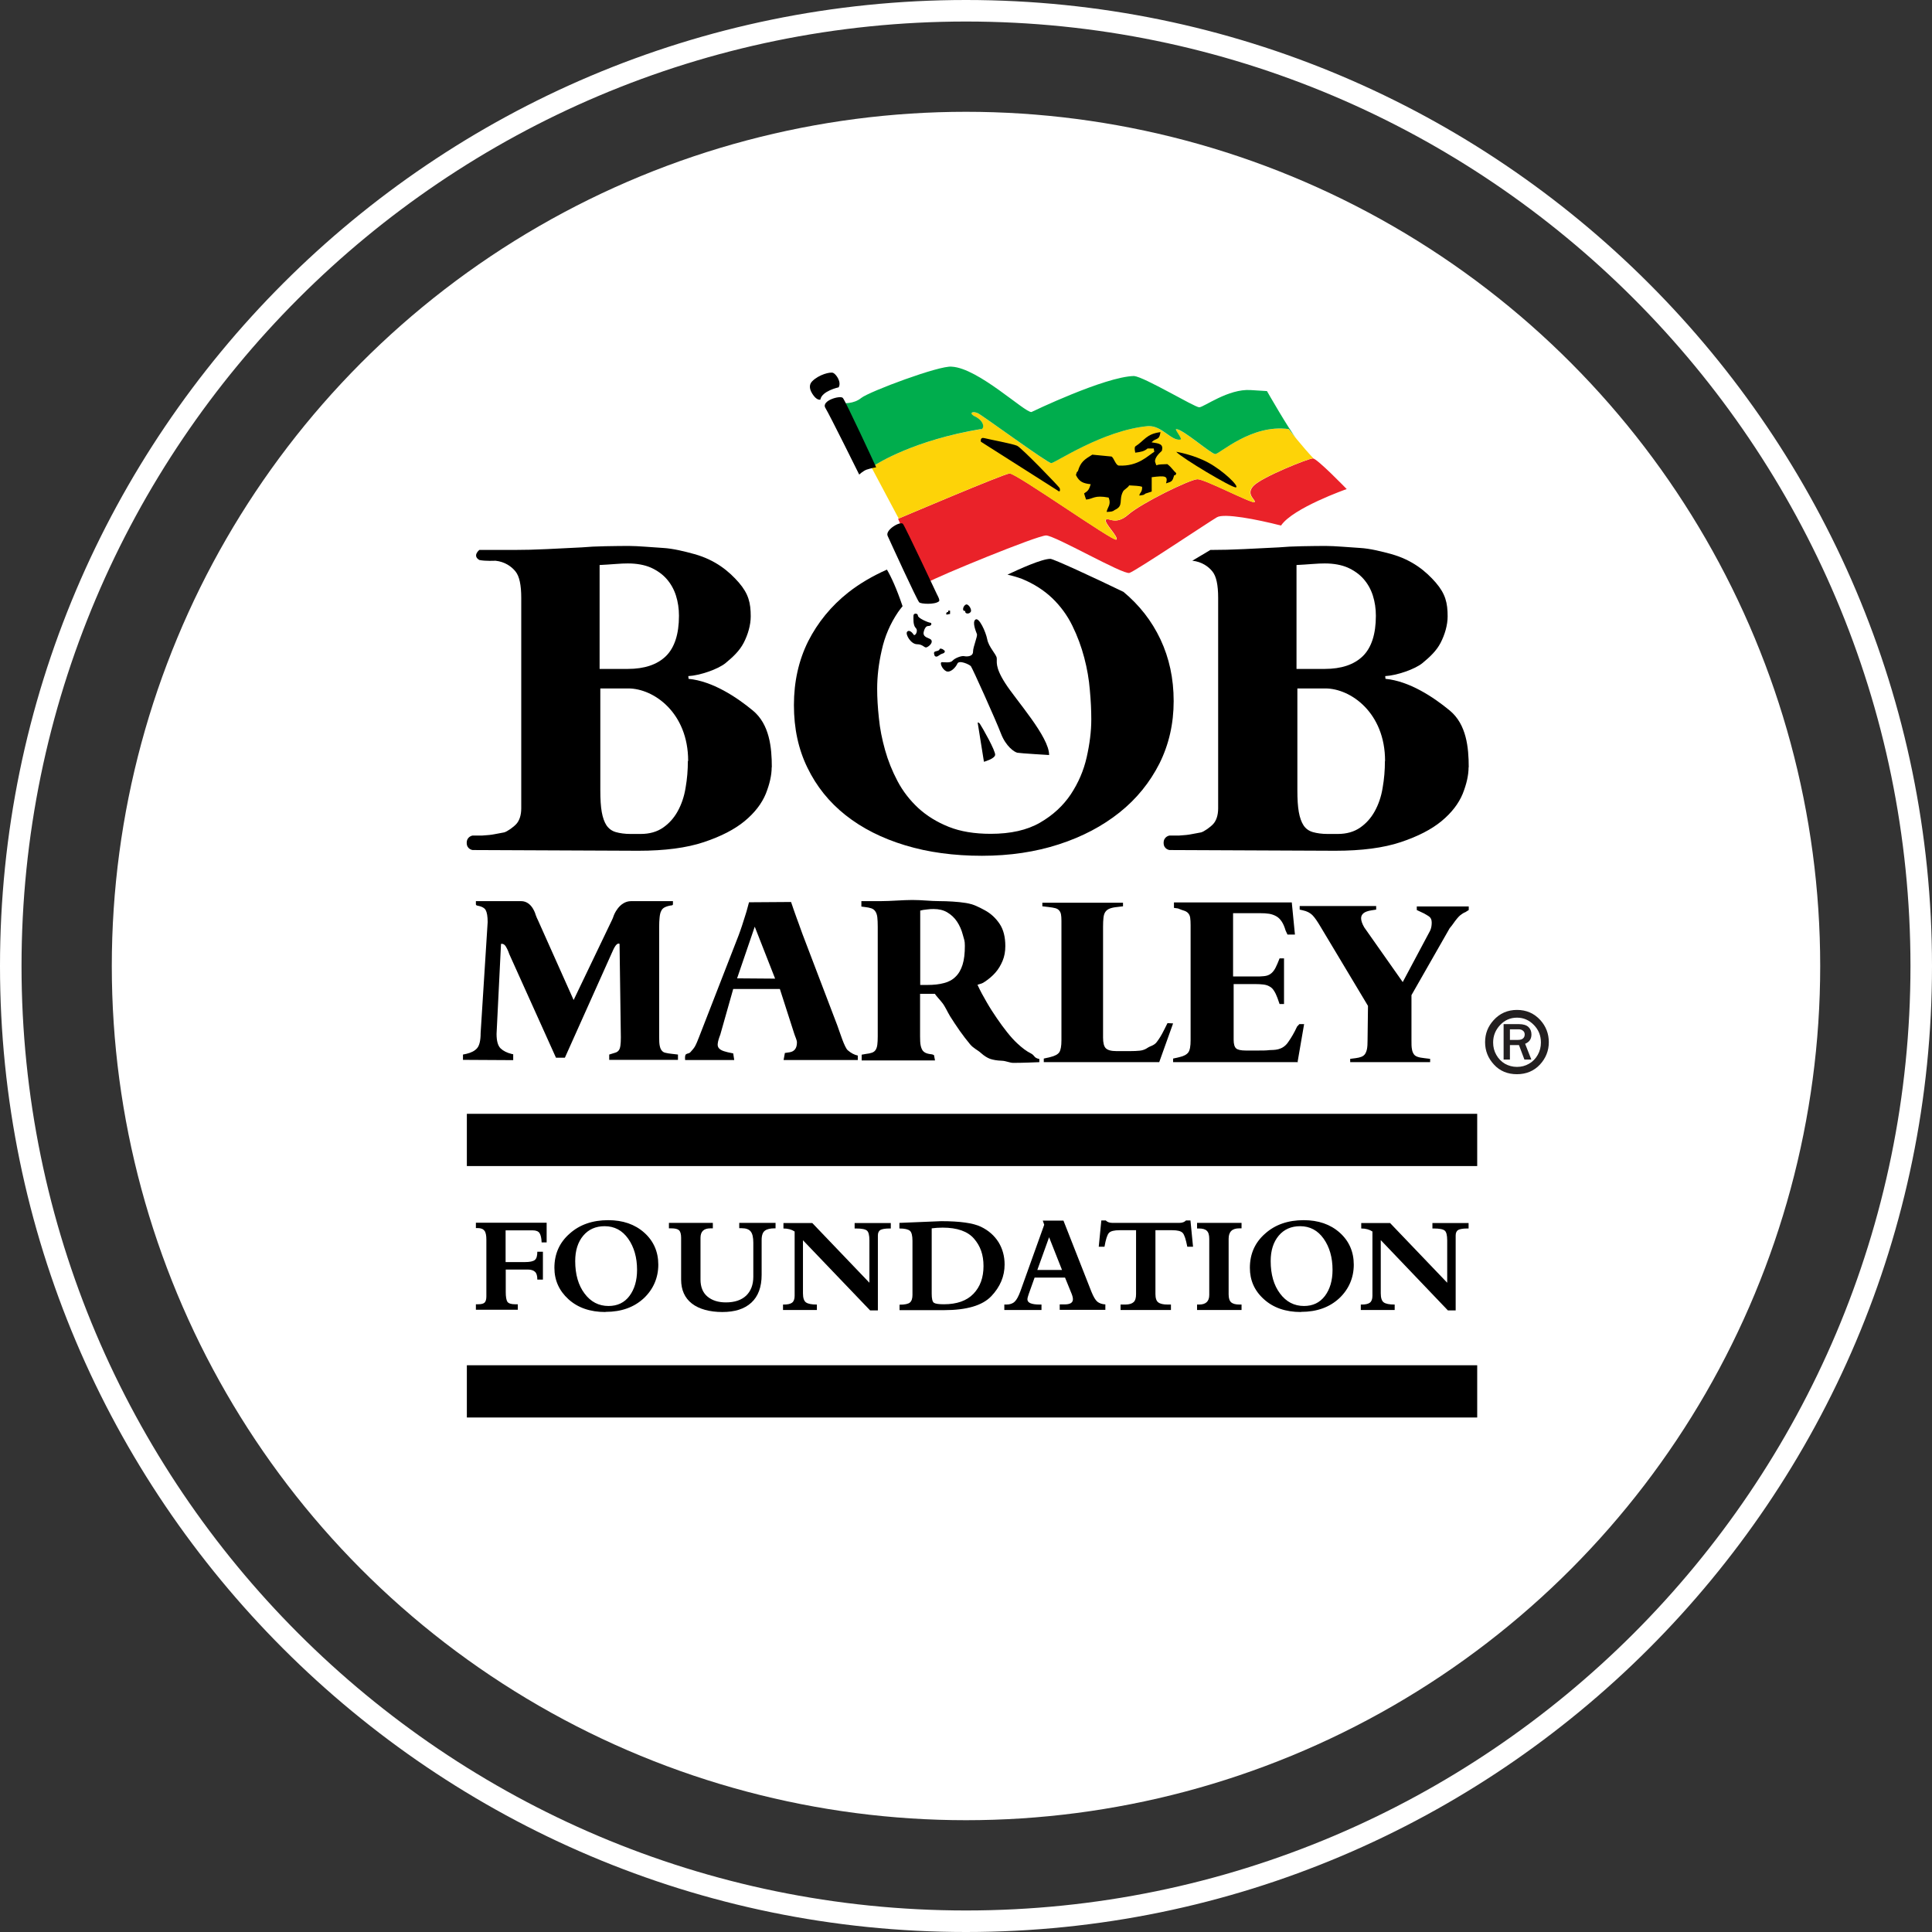
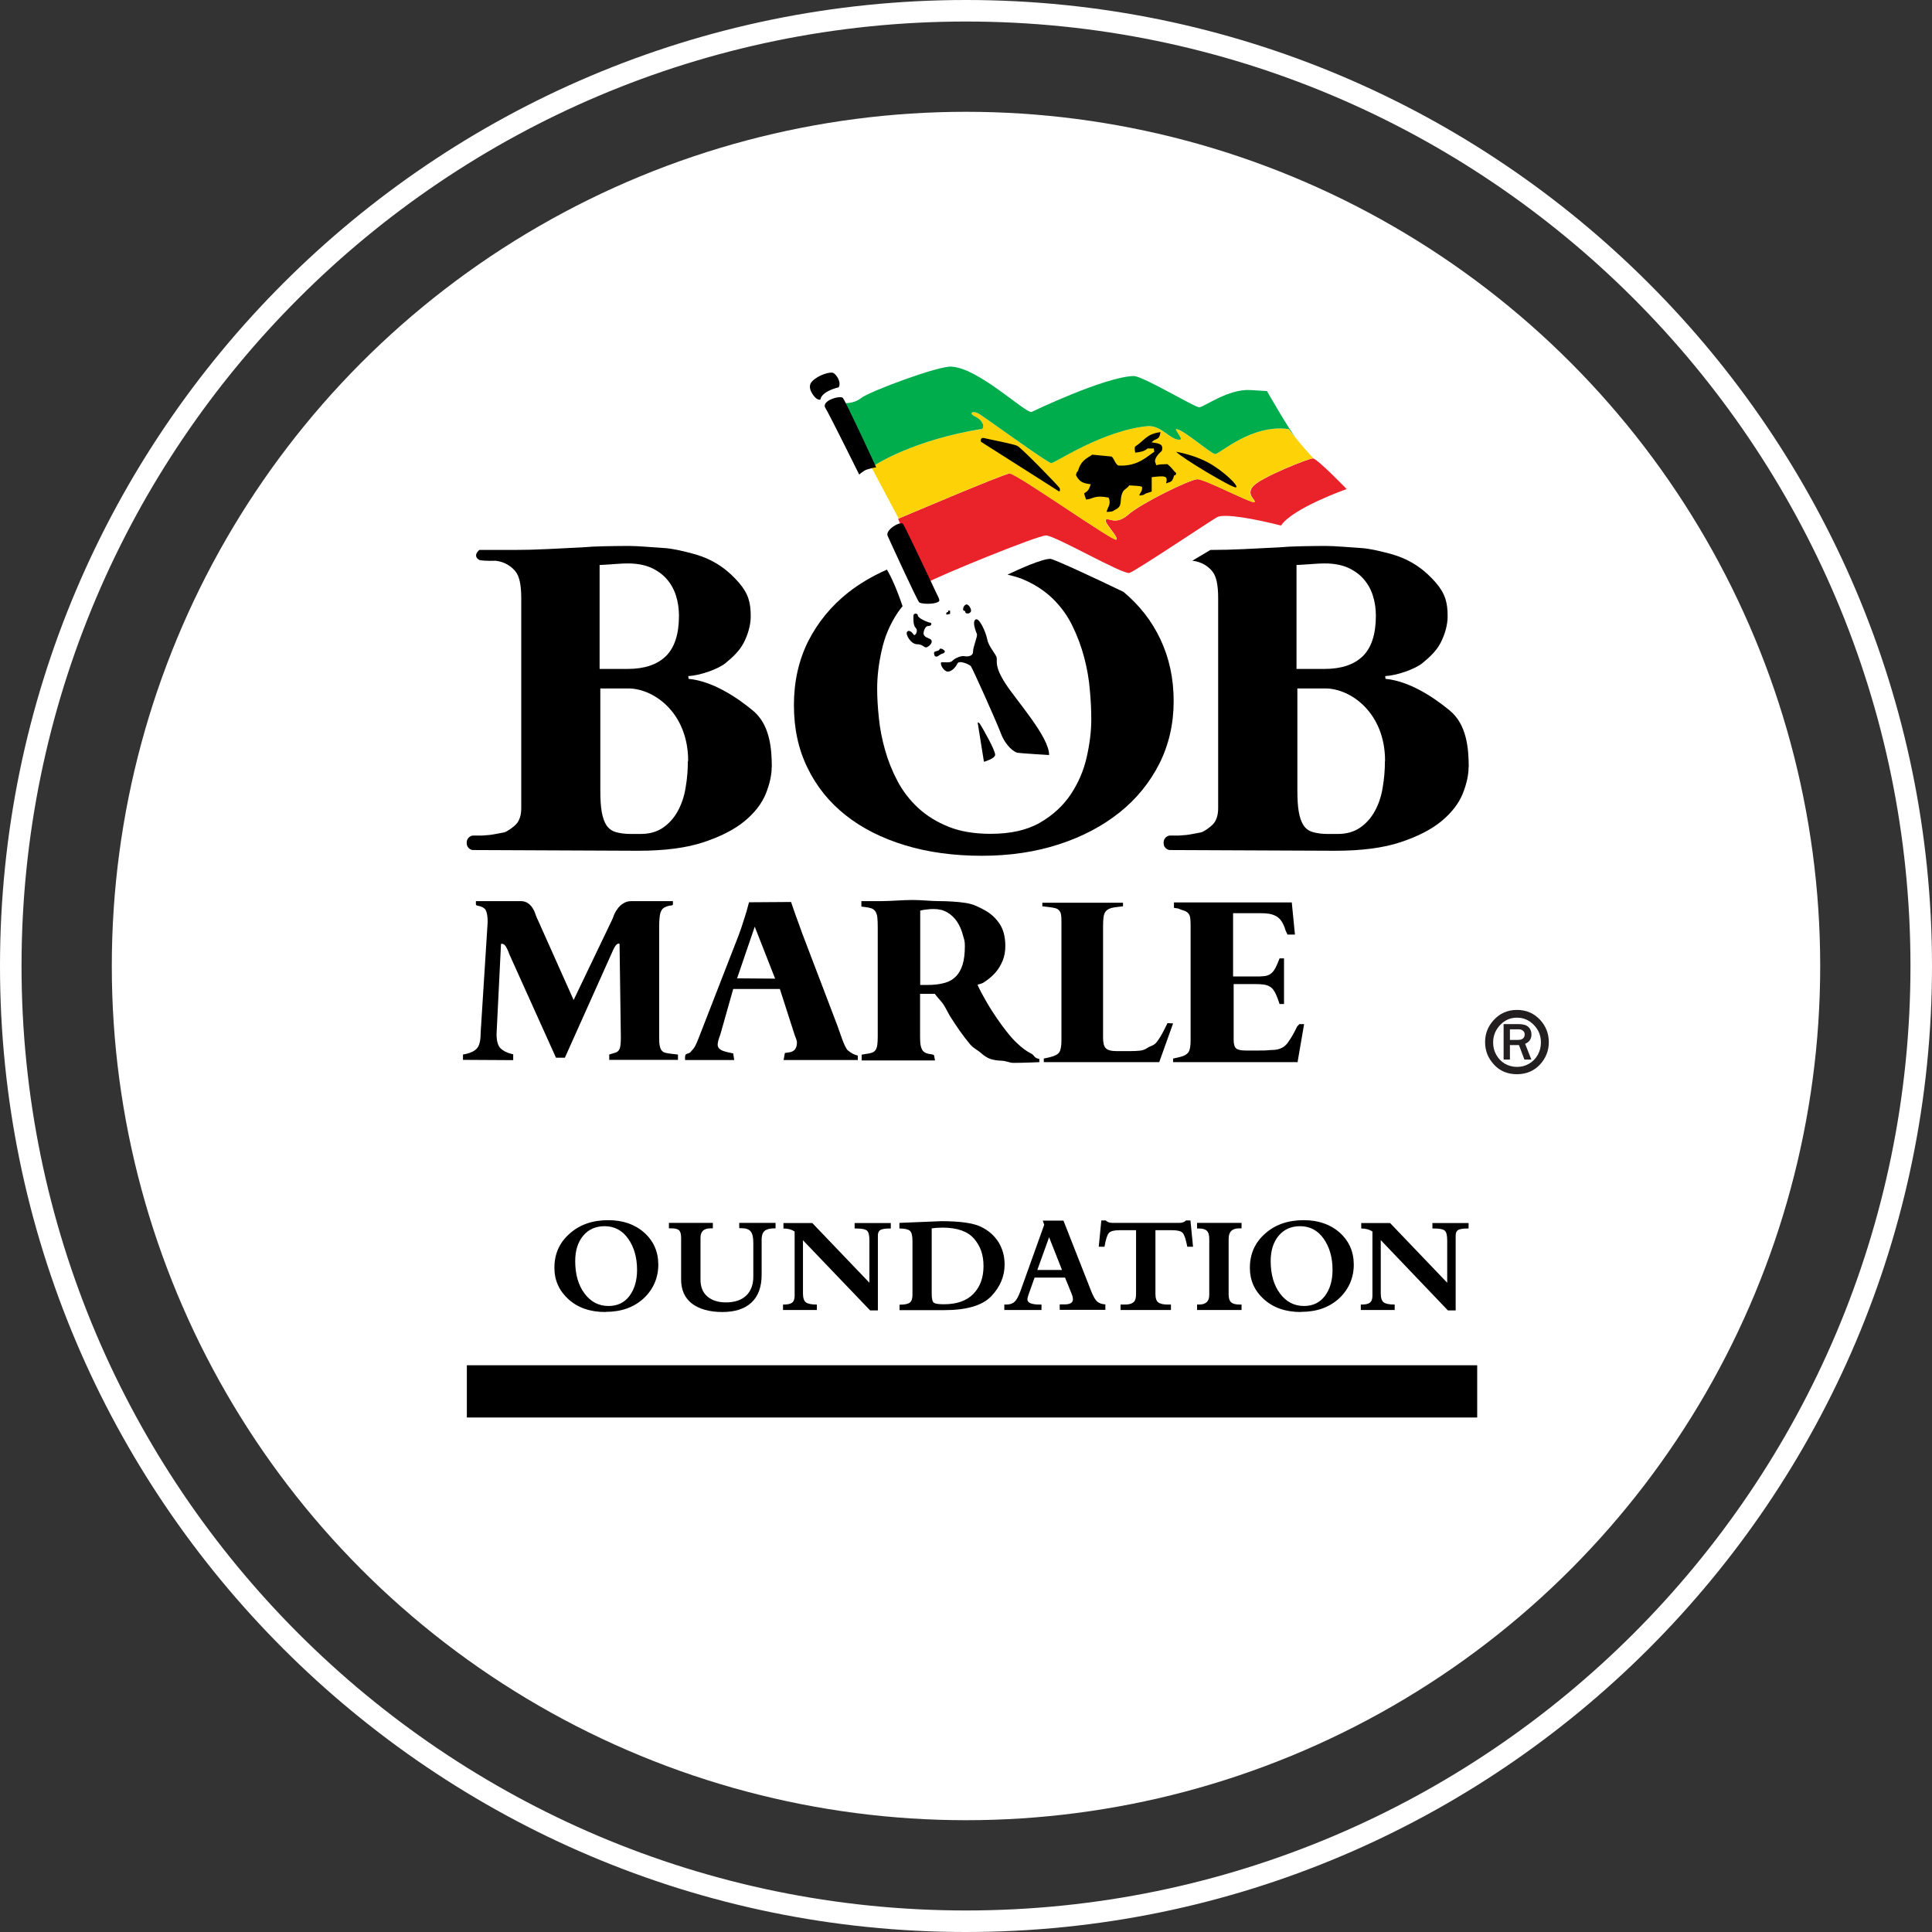
<svg xmlns="http://www.w3.org/2000/svg" id="Layer_2" data-name="Layer 2" viewBox="0 0 134.62 134.62">
  <rect x="0" y="0" width="134.62" height="134.62" fill="#333333" stroke="none" />
  <defs>
    <style>
      .cls-1 {
        fill: #00ad4d;
      }

      .cls-2 {
        fill: #ea2229;
      }

      .cls-3 {
        fill: #fff;
      }

      .cls-4 {
        fill: #fdd308;
      }

      .cls-5 {
        fill: #231f20;
      }

      .cls-6 {
        fill-rule: evenodd;
      }
    </style>
  </defs>
  <g id="Layer_1-2" data-name="Layer 1">
    <g>
      <g>
        <circle class="cls-3" cx="67.31" cy="67.31" r="59.52" />
        <path class="cls-3" d="M67.31,134.62C30.2,134.62,0,104.43,0,67.31S30.2,0,67.31,0s67.31,30.2,67.31,67.31-30.2,67.31-67.31,67.31ZM67.31,1.5C31.02,1.5,1.5,31.02,1.5,67.31s29.52,65.81,65.81,65.81,65.81-29.52,65.81-65.81S103.6,1.5,67.31,1.5Z" />
      </g>
      <g>
        <path class="cls-2" d="M93.83,34.08s-3.74,1.31-4.57,2.54c-1.71-.44-3.96-.87-4.46-.58-.51,.29-5.66,3.74-6.1,3.88-.43,.15-5.19-2.61-5.81-2.61s-7.58,2.86-8.23,3.26c-1.12-2.07-2.08-4.42-2.08-4.42,0,0,7.33-3.12,7.77-3.16,.44-.04,7.26,4.79,7.44,4.61,.18-.18-.87-1.16-.73-1.38,.15-.22,.65,.44,1.56-.36,.91-.8,4.32-2.47,4.83-2.47s3.78,1.71,3.96,1.6c.18-.11-.65-.51-.07-1.13,.58-.62,3.85-1.92,4.14-1.92s2.36,2.14,2.36,2.14Z" />
        <path class="cls-4" d="M68.31,29.91c-5.01,.83-7.59,2.65-7.59,2.65l1.9,3.57c.63-.27,7.3-3.1,7.71-3.14,.44-.04,7.26,4.79,7.44,4.61,.18-.18-.87-1.16-.73-1.38,.15-.22,.65,.44,1.56-.36,.91-.8,4.32-2.47,4.83-2.47s3.78,1.71,3.96,1.6c.18-.11-.65-.51-.07-1.13,.58-.62,3.85-1.92,4.14-1.92,.02,0,.05,.01,.09,.03-.8-.84-1.76-2.07-1.76-2.07-2.58-.36-4.83,1.74-5.12,1.74s-2.25-1.74-2.72-1.74c-.15,0,.47,.69,.29,.73-.65,.11-1.27-.98-2.25-.94-3.16,.29-6.5,2.58-6.75,2.58s-4.79-3.34-5.12-3.48c-.33-.14-.62-.04-.29,.18,.84,.36,.76,.98,.47,.94Z" />
        <path class="cls-1" d="M68.31,29.91c.29,.04,.36-.58-.47-.94-.33-.22-.04-.33,.29-.18,.33,.15,4.86,3.48,5.12,3.48s3.59-2.29,6.75-2.58c.98-.04,1.6,1.05,2.25,.94,.18-.04-.44-.73-.29-.73,.47,0,2.43,1.74,2.72,1.74s2.54-2.11,5.12-1.74c0,0,.23,.29,.55,.68h0c-.51-.6-2.07-3.33-2.07-3.33l-1.13-.07c-1.56-.11-3.27,1.2-3.59,1.2s-3.81-2.11-4.54-2.18c-2.03,.04-7.15,2.51-7.15,2.51-.47,.04-3.7-3.06-5.55-3.16-.83-.11-5.77,1.74-6.31,2.18-.54,.44-1.27,.36-1.27,.36l2.06,4.42c.39-.26,2.93-1.84,7.53-2.61Z" />
        <g>
-           <path d="M35.23,85.74v2.2h1.36c.33,0,.55-.05,.67-.14,.12-.09,.18-.28,.18-.58h.39v1.94h-.39c0-.26-.05-.44-.16-.54-.1-.1-.28-.16-.51-.16h-1.53v1.57c0,.33,.04,.55,.11,.67,.08,.12,.26,.18,.54,.18h.19v.38h-2.92v-.38h.16c.22,0,.37-.04,.45-.12,.08-.08,.12-.23,.12-.43v-3.95c0-.29-.04-.5-.13-.62s-.24-.19-.48-.19h-.12v-.37h4.93v1.37h-.35c-.01-.3-.06-.51-.14-.64-.08-.13-.24-.2-.48-.2h-1.88Z" />
          <path d="M42.18,91.42c-1.06,0-1.92-.3-2.57-.89-.65-.59-.98-1.32-.98-2.19,0-.96,.35-1.76,1.06-2.38,.7-.63,1.6-.94,2.69-.94,1.02,0,1.86,.29,2.51,.87,.65,.58,.98,1.33,.98,2.23s-.34,1.71-1.01,2.34c-.68,.63-1.56,.95-2.66,.95Zm-.05-5.98c-.62,0-1.12,.22-1.49,.66-.37,.44-.56,1.03-.56,1.77,0,.93,.22,1.69,.65,2.26,.43,.58,.99,.87,1.67,.87,.62,0,1.11-.23,1.46-.7,.35-.47,.53-1.07,.53-1.82,0-.86-.21-1.59-.62-2.17-.41-.58-.96-.87-1.64-.87Z" />
          <path d="M51.51,85.59v-.38h2.53v.38h-.07c-.3,0-.52,.05-.67,.16-.15,.11-.23,.32-.23,.65v2.43c0,.85-.24,1.5-.72,1.94-.48,.44-1.15,.65-2.02,.65s-1.62-.2-2.12-.59c-.5-.39-.75-.95-.75-1.67v-2.91c0-.26-.05-.44-.15-.53-.1-.09-.28-.13-.53-.13h-.17v-.38h3.06v.38h-.17c-.46,0-.69,.22-.69,.66v2.91c0,.51,.16,.91,.48,1.18,.32,.27,.75,.41,1.29,.41,.61,0,1.08-.16,1.41-.47,.33-.32,.5-.76,.5-1.32v-2.37c0-.37-.06-.63-.18-.78-.12-.15-.33-.23-.62-.23h-.18Z" />
          <path d="M55.95,86.42v3.69c0,.33,.07,.54,.21,.64,.14,.1,.39,.15,.76,.15v.38h-2.36v-.38h.06c.26,0,.45-.04,.57-.13,.12-.09,.18-.25,.18-.48v-4.48c-.21-.14-.47-.21-.78-.21v-.38h2.01l3.98,4.16v-2.95c0-.36-.06-.59-.17-.68-.11-.1-.37-.15-.76-.15h-.1v-.38h2.52v.38h-.1c-.3,0-.5,.04-.62,.1-.12,.07-.18,.2-.18,.39v5.22h-.54l-4.68-4.89Z" />
          <path d="M62.67,85.59v-.38l2.91-.12c1.31,0,2.23,.13,2.77,.39,.54,.26,.94,.62,1.23,1.08,.28,.46,.42,.98,.42,1.55,0,.82-.31,1.56-.93,2.21-.62,.65-1.72,.97-3.29,.97h-3.1v-.38c.36,0,.6-.05,.72-.15,.12-.1,.18-.28,.18-.53v-3.77c0-.36-.06-.6-.18-.7-.12-.1-.36-.16-.72-.16Zm2.25,0v4.55c0,.36,.05,.57,.16,.64,.11,.07,.34,.1,.69,.1,.9,0,1.59-.24,2.06-.73,.47-.49,.7-1.13,.7-1.93s-.22-1.4-.66-1.91c-.44-.51-1.17-.77-2.19-.77-.28,0-.53,.02-.76,.05Z" />
          <path d="M74.22,89.02h-2.13l-.41,1.15c-.06,.17-.09,.29-.09,.37,0,.24,.29,.36,.86,.36h.12v.38h-2.59v-.38h.15c.24,0,.44-.07,.57-.2,.14-.13,.26-.36,.39-.7l1.67-4.66-.1-.29h1.44l1.95,4.96c.14,.34,.27,.57,.41,.69,.14,.11,.33,.18,.56,.19v.38h-3.18v-.38h.34c.39,0,.58-.12,.58-.36,0-.1-.03-.23-.09-.38l-.46-1.13Zm-.22-.53l-.9-2.28-.82,2.28h1.72Z" />
          <path d="M80.51,85.72v4.45c0,.29,.07,.49,.2,.58,.13,.1,.35,.15,.65,.15h.23v.38h-3.51v-.38h.33c.27,0,.46-.06,.58-.17,.12-.11,.17-.3,.17-.56v-4.45h-1.15c-.37,0-.62,.06-.74,.19-.12,.13-.22,.45-.31,.96h-.4l.18-1.83h.31c.1,.11,.26,.17,.47,.17h4.65c.21,0,.37-.06,.47-.17h.31l.18,1.83h-.4c-.1-.51-.2-.83-.32-.96-.12-.13-.36-.19-.74-.19h-1.15Z" />
          <path d="M83.41,85.59v-.38h3.1v.38h-.16c-.5,0-.74,.24-.74,.73v3.87c0,.27,.06,.45,.18,.56,.12,.1,.31,.15,.58,.15h.14v.38h-3.1v-.38h.14c.47,0,.71-.22,.71-.67v-3.9c0-.27-.05-.46-.17-.57-.11-.11-.3-.16-.55-.16h-.13Z" />
          <path d="M90.64,91.42c-1.06,0-1.92-.3-2.57-.89-.66-.59-.98-1.32-.98-2.19,0-.96,.35-1.76,1.06-2.38,.7-.63,1.6-.94,2.69-.94,1.02,0,1.86,.29,2.51,.87,.65,.58,.98,1.33,.98,2.23s-.34,1.71-1.01,2.34c-.68,.63-1.56,.95-2.66,.95Zm-.05-5.98c-.62,0-1.12,.22-1.49,.66-.37,.44-.56,1.03-.56,1.77,0,.93,.22,1.69,.65,2.26,.43,.58,.99,.87,1.67,.87,.62,0,1.1-.23,1.46-.7,.35-.47,.53-1.07,.53-1.82,0-.86-.21-1.59-.62-2.17-.41-.58-.96-.87-1.64-.87Z" />
          <path d="M96.21,86.42v3.69c0,.33,.07,.54,.21,.64,.14,.1,.39,.15,.76,.15v.38h-2.36v-.38h.06c.26,0,.45-.04,.57-.13,.12-.09,.18-.25,.18-.48v-4.48c-.21-.14-.47-.21-.78-.21v-.38h2.01l3.98,4.16v-2.95c0-.36-.06-.59-.17-.68-.11-.1-.37-.15-.76-.15h-.1v-.38h2.52v.38h-.1c-.3,0-.5,.04-.62,.1-.12,.07-.18,.2-.18,.39v5.22h-.54l-4.67-4.89Z" />
        </g>
        <path d="M46.89,62.79v.24l-.05,.05c-.2,.02-.37,.07-.5,.13-.13,.06-.22,.15-.27,.27-.06,.11-.09,.26-.11,.45-.02,.18-.03,.41-.03,.67v7.69c0,.25,.01,.44,.04,.58,.03,.14,.07,.25,.14,.33,.06,.08,.15,.14,.27,.16,.11,.03,.26,.05,.43,.07l.43,.05v.37h-4.79v-.37s.31-.1,.42-.13c.11-.03,.19-.09,.25-.17,.06-.08,.09-.19,.11-.33,.02-.14,.03-.33,.03-.57l-.09-6.51s-.08-.07-.2,.04c-.12,.1-.24,.37-.24,.37l-3.37,7.52h-.62l-3.25-7.21s-.1-.31-.25-.55c-.15-.23-.33-.17-.33-.17l-.31,6.27c0,.49,.09,.82,.28,1.01,.19,.18,.45,.31,.78,.39l.1,.02v.41l-3.5-.02v-.37l.24-.05c.34-.08,.59-.21,.75-.4,.16-.19,.24-.54,.24-1.05l.49-7.73c0-.4-.05-.68-.14-.84-.09-.16-.3-.26-.63-.32l-.05-.06v-.24h3.15c.78,0,1.02,.97,1.02,.97,.05,.13,.1,.26,.16,.37l2.48,5.55,2.67-5.57c.05-.1,.09-.2,.12-.3,0,0,.36-1.02,1.22-1.02h2.94Z" />
        <path d="M54.6,73.86l.09-.49,.34-.05c.33-.06,.5-.28,.5-.69,0-.16-.13-.41-.19-.61l-1-3.11h-3.25l-.9,3.18c-.1,.26-.16,.45-.18,.64-.04,.39,.33,.5,.7,.59l.38,.08,.07,.46h-3.42s-.04-.33,.06-.4c.1-.07,.22-.04,.32-.16,.11-.12,.24-.27,.3-.38,.1-.18,.19-.4,.29-.66l2.75-7.07c.08-.21,.16-.44,.24-.68,.08-.24,.15-.47,.22-.69,.07-.22,.13-.41,.17-.58,.05-.17,.08-.29,.1-.37l2.93-.02s.04,.12,.09,.26c.05,.14,.1,.31,.18,.52,.07,.21,.16,.44,.25,.69,.09,.26,.18,.51,.27,.75l2.44,6.4c.17,.46,.49,1.51,.72,1.71,.23,.2,.46,.32,.7,.37v.31h-5.17Zm-2.01-9.29l-1.23,3.6,2.65,.02-1.42-3.62Z" />
        <path d="M72.42,74.01c-.34,.01-.45,.02-.79,.03-.34,.01-.67,.02-1.02,.02-.26,0-.5-.14-.82-.15-.32-.01-.59-.06-.8-.13-.19-.07-.41-.2-.64-.41-.23-.21-.52-.32-.76-.61-.24-.29-.48-.6-.72-.94-.24-.34-.46-.68-.67-1.01-.2-.33-.34-.68-.55-.94-.21-.27-.35-.39-.51-.62h-1.03v2.98c0,.26,.01,.46,.04,.61,.03,.15,.08,.27,.14,.36,.07,.09,.16,.15,.27,.19,.11,.04,.24,.06,.4,.08l.12,.05,.07,.37h-5.11v-.4l.28-.05c.18-.02,.33-.05,.44-.09,.11-.04,.19-.1,.25-.19,.06-.09,.1-.21,.12-.36,.02-.15,.03-.35,.03-.59v-7.62c0-.28-.01-.5-.03-.68-.02-.17-.07-.31-.14-.41-.07-.1-.16-.17-.28-.21-.12-.04-.27-.07-.45-.09l-.24-.03v-.38h1.38c.64,0,1.54-.08,2.17-.08,.72,0,1.25,.08,1.89,.08,.54,0,1.31,.04,1.85,.13,.54,.09,.87,.27,1.3,.5,.43,.23,.77,.55,1.04,.95,.27,.4,.4,.92,.4,1.55,0,.38-.06,.72-.19,1.03-.13,.31-.29,.58-.5,.82-.21,.24-.46,.45-.73,.63-.28,.18-.22,.11-.52,.22,.19,.41,.41,.82,.64,1.21,.23,.4,.47,.77,.71,1.12,.24,.35,.48,.68,.72,.98,.24,.3,.47,.56,.7,.77,.34,.32,.66,.56,.95,.7,.29,.15,.19,.31,.59,.39v.25Zm-5.19-8.11c0-.38-.05-.41-.14-.76-.09-.35-.23-.66-.41-.93-.18-.27-.41-.48-.68-.64-.27-.16-.59-.23-.94-.23-.13,0-.28,0-.47,.03-.19,.02-.34,.04-.47,.08v5.18h.51c.43,0,.81-.04,1.14-.13,.33-.08,.6-.23,.81-.44,.22-.21,.38-.49,.49-.84,.11-.35,.16-.78,.16-1.32Z" />
        <path d="M80.78,74.01h-8.05v-.25l.44-.1c.33-.08,.54-.19,.64-.34,.1-.15,.15-.43,.15-.83v-8.33c0-.18-.01-.33-.03-.44-.02-.12-.07-.21-.13-.28-.06-.07-.15-.13-.27-.16-.12-.03-.28-.06-.47-.08l-.43-.05v-.25h5.62v.25l-.41,.05c-.22,.02-.39,.06-.52,.11-.13,.05-.23,.13-.3,.23-.07,.1-.11,.23-.13,.4-.02,.17-.03,.38-.03,.65v7.7c0,.37,.06,.62,.19,.75,.13,.13,.37,.2,.74,.2h.97c.24,0,.46-.01,.66-.03,.2-.02,.39-.09,.56-.21,.18-.12,.44-.15,.62-.39,.18-.24,.31-.44,.53-.88l.22-.44,.39,.02-.97,2.71Z" />
        <path d="M90.44,74.01h-8.7v-.25l.44-.1c.31-.07,.51-.18,.62-.33,.11-.15,.16-.43,.16-.84v-8.03c0-.21-.01-.38-.03-.52-.02-.13-.07-.24-.15-.32-.07-.08-.18-.14-.32-.18q-.14-.04-.38-.14l-.28-.04v-.38h8.21l.22,2.24h-.52l-.13-.28c-.08-.27-.17-.48-.28-.64-.11-.16-.23-.28-.38-.36-.14-.08-.31-.14-.49-.17-.19-.03-.4-.04-.64-.04h-1.87v4.41h1.56c.22,0,.4,0,.56-.02,.16-.01,.3-.05,.41-.11,.11-.06,.21-.15,.3-.27,.09-.12,.17-.28,.26-.49l.15-.37h.31v3.18h-.31l-.15-.43c-.08-.21-.16-.38-.25-.51-.08-.13-.19-.23-.31-.29-.12-.07-.26-.11-.42-.13-.16-.02-.35-.03-.56-.03h-1.51v3.88c0,.3,.06,.5,.17,.6,.11,.1,.34,.15,.67,.15h.91c.24,0,.53,0,.76-.03,.28-.02,.89,.05,1.3-.57,.19-.27,.41-.63,.61-1.07l.16-.17h.33l-.45,2.61Z" />
-         <path d="M102.06,63.57c-.27,.15-.37,.24-.53,.43-.22,.26-.28,.4-.52,.68l-2.66,4.66v3.16c0,.24,0,.44,.03,.59,.02,.15,.07,.27,.13,.36,.06,.09,.15,.15,.27,.19,.11,.04,.27,.07,.46,.09l.41,.05v.23h-5.57v-.23l.39-.05c.15-.02,.28-.05,.38-.09,.11-.04,.19-.1,.26-.19,.06-.09,.11-.21,.14-.36,.03-.15,.04-.35,.04-.59l.03-2.41-3.29-5.49c-.23-.39-.42-.67-.58-.83-.16-.16-.38-.28-.67-.34l-.22-.05v-.25h5.33v.25l-.32,.05c-.26,.04-.45,.11-.56,.2-.11,.09-.17,.21-.17,.35,0,.17,.07,.38,.22,.64l2.68,3.81,1.86-3.49c.03-.05,.16-.26,.16-.65,0-.42-.24-.45-.53-.64l-.51-.24v-.25h3.62v.25l-.27,.17Z" />
-         <rect x="32.53" y="77.61" width="70.4" height="3.64" />
        <rect x="32.53" y="95.13" width="70.4" height="3.64" />
        <path d="M53.77,53.46c0,.55-.14,1.17-.41,1.85-.28,.68-.77,1.32-1.47,1.9-.7,.58-1.65,1.07-2.85,1.47-1.2,.4-2.72,.6-4.56,.6l-11.55-.05s-.41-.05-.41-.5,.41-.51,.41-.51h.67c.37-.02,.65-.05,.89-.1,.29-.06,.36-.06,.64-.12,.2-.05,.66-.37,.86-.6,.2-.23,.33-.59,.33-1.08v-14.66c0-.9-.13-1.51-.4-1.84-.26-.33-.73-.68-1.4-.75,0,0-.69,.04-1.12-.05-.51-.3,0-.7,0-.7h2.38c.76,0,1.54-.02,2.35-.06,.81-.04,1.61-.08,2.42-.12,.46-.04,1-.07,1.61-.08,.61-.01,1.16-.02,1.64-.02,.67,0,1.68,.1,2.4,.14,.71,.04,1.54,.25,2.19,.43,1.47,.41,2.41,1.2,3.09,1.98,.68,.79,.83,1.42,.83,2.36,0,.61-.2,1.28-.49,1.84-.29,.56-.74,.98-1.26,1.41-.52,.43-1.8,.87-2.6,.91l.02,.19c1.65,.16,3.32,1.25,4.48,2.21,1.16,.96,1.32,2.57,1.32,3.95Zm-6.46-10.55c0-.5-.07-.97-.21-1.41-.14-.44-.36-.83-.65-1.16-.29-.33-.66-.59-1.1-.79-.44-.19-.98-.29-1.6-.29-.22,0-.51,.01-.88,.04-.36,.03-.72,.05-1.09,.07v7.24h1.96c1.17,0,2.05-.3,2.66-.89,.6-.59,.91-1.53,.91-2.81Zm.64,10.11c0-3.36-2.4-5.05-4.17-5.05h-1.95v7.09c0,.63,.03,1.13,.1,1.52,.07,.39,.18,.7,.33,.93,.16,.23,.37,.39,.65,.47,.28,.08,.63,.13,1.03,.13h.7c.62,0,1.14-.15,1.56-.44,.42-.29,.76-.67,1.02-1.14,.26-.47,.45-1.01,.55-1.63,.11-.62,.16-1.24,.16-1.87Z" />
        <path d="M102.33,53.46c0,.55-.14,1.17-.41,1.85-.28,.68-.77,1.32-1.47,1.9-.7,.58-1.65,1.07-2.85,1.47-1.2,.4-2.72,.6-4.56,.6l-11.55-.05s-.41-.05-.41-.5,.41-.51,.41-.51h.67c.37-.02,.65-.05,.89-.1,.29-.06,.36-.06,.64-.12,.2-.05,.66-.37,.86-.6,.2-.23,.33-.59,.33-1.08v-14.66c0-.9-.13-1.51-.4-1.84-.26-.33-.73-.68-1.4-.75l1.26-.75c.76,0,1.54-.02,2.35-.06,.81-.04,1.61-.08,2.42-.12,.46-.04,1-.07,1.61-.08,.61-.01,1.16-.02,1.64-.02,.67,0,1.68,.1,2.4,.14,.71,.04,1.54,.25,2.19,.43,1.47,.41,2.41,1.2,3.09,1.98,.68,.79,.83,1.42,.83,2.36,0,.61-.2,1.28-.49,1.84-.29,.56-.74,.98-1.26,1.41-.52,.43-1.8,.87-2.6,.91l.02,.19c1.65,.16,3.32,1.25,4.48,2.21,1.16,.96,1.32,2.57,1.32,3.95Zm-6.46-10.55c0-.5-.07-.97-.21-1.41-.14-.44-.36-.83-.65-1.16-.29-.33-.66-.59-1.1-.79-.44-.19-.98-.29-1.6-.29-.22,0-.51,.01-.88,.04-.36,.03-.72,.05-1.09,.07v7.24h1.96c1.17,0,2.05-.3,2.66-.89,.6-.59,.91-1.53,.91-2.81Zm.64,10.11c0-3.36-2.4-5.05-4.16-5.05h-1.95v7.09c0,.63,.03,1.13,.1,1.52,.07,.39,.18,.7,.33,.93,.15,.23,.37,.39,.65,.47,.28,.08,.63,.13,1.03,.13h.7c.62,0,1.14-.15,1.56-.44,.42-.29,.76-.67,1.02-1.14,.26-.47,.45-1.01,.55-1.63,.11-.62,.16-1.24,.16-1.87Z" />
-         <path d="M78.28,41.24c-2.11-1.02-4.88-2.3-5.09-2.3-.6,0-2.14,.7-2.99,1.1,.36,.08,.7,.18,1.02,.3,.82,.34,1.51,.78,2.1,1.34,.58,.56,1.05,1.2,1.4,1.92,.36,.73,.63,1.47,.83,2.23,.2,.76,.33,1.51,.39,2.26,.07,.75,.1,1.43,.1,2.04,0,.82-.11,1.7-.32,2.63-.21,.93-.58,1.79-1.11,2.59-.53,.79-1.24,1.45-2.14,1.97-.9,.52-2.04,.78-3.44,.78-1.13,0-2.11-.16-2.93-.49-.82-.33-1.52-.76-2.12-1.31-.59-.55-1.07-1.17-1.44-1.87-.37-.7-.66-1.42-.87-2.17-.21-.75-.36-1.49-.43-2.23-.08-.74-.12-1.41-.12-2.03,0-.84,.1-1.74,.32-2.7,.21-.96,.59-1.84,1.13-2.64,.1-.15,.21-.28,.32-.42-.42-1.24-.79-2.04-1.09-2.55-.99,.44-1.9,.97-2.69,1.59-1.2,.95-2.13,2.09-2.8,3.41-.66,1.33-.99,2.81-.99,4.44s.31,3.07,.94,4.36c.63,1.3,1.51,2.4,2.66,3.31,1.15,.91,2.53,1.61,4.15,2.1,1.61,.49,3.4,.73,5.35,.73s3.74-.27,5.37-.8c1.63-.53,3.03-1.27,4.22-2.22,1.19-.95,2.11-2.09,2.78-3.41,.66-1.33,.99-2.77,.99-4.35s-.31-3-.92-4.3c-.61-1.29-1.47-2.39-2.59-3.32Z" />
+         <path d="M78.28,41.24c-2.11-1.02-4.88-2.3-5.09-2.3-.6,0-2.14,.7-2.99,1.1,.36,.08,.7,.18,1.02,.3,.82,.34,1.51,.78,2.1,1.34,.58,.56,1.05,1.2,1.4,1.92,.36,.73,.63,1.47,.83,2.23,.2,.76,.33,1.51,.39,2.26,.07,.75,.1,1.43,.1,2.04,0,.82-.11,1.7-.32,2.63-.21,.93-.58,1.79-1.11,2.59-.53,.79-1.24,1.45-2.14,1.97-.9,.52-2.04,.78-3.44,.78-1.13,0-2.11-.16-2.93-.49-.82-.33-1.52-.76-2.12-1.31-.59-.55-1.07-1.17-1.44-1.87-.37-.7-.66-1.42-.87-2.17-.21-.75-.36-1.49-.43-2.23-.08-.74-.12-1.41-.12-2.03,0-.84,.1-1.74,.32-2.7,.21-.96,.59-1.84,1.13-2.64,.1-.15,.21-.28,.32-.42-.42-1.24-.79-2.04-1.09-2.55-.99,.44-1.9,.97-2.69,1.59-1.2,.95-2.13,2.09-2.8,3.41-.66,1.33-.99,2.81-.99,4.44s.31,3.07,.94,4.36c.63,1.3,1.51,2.4,2.66,3.31,1.15,.91,2.53,1.61,4.15,2.1,1.61,.49,3.4,.73,5.35,.73s3.74-.27,5.37-.8c1.63-.53,3.03-1.27,4.22-2.22,1.19-.95,2.11-2.09,2.78-3.41,.66-1.33,.99-2.77,.99-4.35s-.31-3-.92-4.3c-.61-1.29-1.47-2.39-2.59-3.32" />
        <path class="cls-6" d="M80.86,30.12c-.09,.61-.31,.36-.62,.7,.55,.08,.84,.12,.72,.59-.27,.24-.59,.6-.44,.86,0,.05,.05,.11,.05,.15,.23-.08,.4-.06,.77-.08,.31,.24,.41,.45,.62,.63,0,.05-.05,.09-.05,.14h-.09c-.13,.43-.15,.44-.57,.57,.14-.52-.03-.55-1-.43v1c-.14,.05-.29,.09-.43,.14-.16,.12-.12,.09-.43,.14,0-.19,.22-.23,.19-.61-.23-.08-.53-.07-.9-.1-.1,.18-.36,.29-.43,.43-.32,.62,.07,.99-.57,1.28-.17,.13-.24,.12-.57,.14,.05-.33,.34-.5,.14-1-1.02-.19-1.05,.09-1.57,.14-.05-.14-.1-.28-.14-.43,.29-.18,.34-.27,.46-.64-.51-.06-.79-.15-1.03-.64,.09-.27,.01-.13,.14-.28,.19-.65,.47-.81,1-1.14,.48,.05,.69,.07,1.34,.13,.16,.08,.29,.62,.51,.63,1.36,.07,2.03-.7,2.47-.96,0-.05-.04-.19-.04-.23h-.43c-.23,.2-.46,.24-.86,.29,0-.1-.08-.28,0-.43,.66-.42,.76-.87,1.76-1Z" />
        <path class="cls-6" d="M81.96,31.48s1.19,.19,2.24,.76c1.05,.57,2.17,1.66,1.92,1.72-.25,.06-3.81-2.07-4.16-2.48Z" />
        <path class="cls-6" d="M73.73,34.2l-5.38-3.42s-.09-.34,.25-.25c.34,.09,1.96,.39,2.27,.53,.31,.14,2.96,2.88,2.97,2.96,.02,.08,.06,.29-.11,.19Z" />
        <path class="cls-6" d="M73.11,52.61s-2.03-.12-2.22-.16c-.2-.04-.8-.43-1.15-1.35-.35-.92-1.99-4.56-2.09-4.68-.1-.12-.82-.45-.94-.18-.12,.27-.49,.66-.78,.53-.29-.14-.49-.64-.29-.63,.2,0,.59,.07,.74-.11,.16-.18,.62-.35,.8-.31,.18,.04,.62,.04,.62-.31s.33-1.07,.27-1.23c-.06-.16-.35-.84-.1-1.01,.25-.18,.72,.86,.82,1.38,.1,.53,.62,1.03,.66,1.29,.04,.25-.16,.59,.59,1.76,.74,1.17,3.08,3.75,3.06,5.01Z" />
        <path class="cls-6" d="M64.35,44.11s.06-.49,.33-.49,.25-.23,.14-.23-.86-.31-.86-.49-.31-.2-.31,0-.04,.66,.16,.86c.2,.19-.05,.62-.16,.45-.11-.18-.33-.35-.45-.18-.12,.18,.27,.86,.7,.86s.51,.29,.68,.21c.18-.08,.42-.31,.32-.49-.1-.18-.55-.14-.55-.51Z" />
        <path class="cls-6" d="M65.91,42.78c.05,.09,.19,0,.29,0,0-.07,0-.15,0-.23-.03,0-.1-.01-.13,0,0,.03,0,.06,0,.09-.09,0-.15,.05-.13,.14" />
        <path class="cls-6" d="M67.34,42.12c-.21,.02-.36,.49-.08,.45-.05,.26,.37,.22,.4,0,.02-.15-.16-.48-.36-.46" />
        <path class="cls-6" d="M65.11,45.67c.13,.2,.31-.01,.44-.08,.11-.06,.31-.06,.28-.24-.06-.05-.13-.12-.21-.14-.2-.05-.1,.04-.22,.11-.16,.09-.41,.02-.29,.32" />
        <path class="cls-6" d="M68.12,50.33l.44,2.75s.73-.2,.78-.47c.05-.27-.92-1.97-1.06-2.17-.12-.16-.14-.04-.16-.12Z" />
        <path d="M65.42,41.91c.1-.08-.08-.39-.13-.49,0,0-2.2-4.69-2.37-4.91-.16-.23-1.26,.41-1.07,.83,.19,.42,2.04,4.47,2.2,4.63,.12,.12,1.07,.17,1.36-.06Z" />
        <path d="M60.4,32.72c.29-.1,.65-.16,.65-.16-.1-.23-2.14-4.63-2.32-4.83-.17-.2-1.52,.18-1.22,.69,.31,.51,2.36,4.65,2.36,4.65,0,0,.24-.24,.52-.35Z" />
        <path d="M58.43,26.99s-1.17,.25-1.27,.86c-.2,.03-.38-.18-.38-.18,0,0-.64-.66-.18-1.11,.46-.46,1.25-.66,1.45-.58,.2,.08,.61,.64,.38,1.02Z" />
        <g>
          <path class="cls-5" d="M106.69,73.83h-.47l-.38-1.01h-.63v1.01h-.44v-2.47h1.07c.3,0,.52,.07,.66,.2s.21,.31,.21,.52c0,.32-.15,.53-.44,.65l.43,1.09Zm-1.48-1.37h.55c.16,0,.28-.03,.36-.1s.12-.16,.12-.28c0-.11-.04-.2-.12-.26-.08-.07-.18-.1-.32-.1h-.59v.74Z" />
          <path class="cls-5" d="M105.7,70.37c.66,0,1.2,.24,1.63,.71,.39,.43,.59,.95,.59,1.54s-.21,1.12-.62,1.56c-.41,.44-.95,.67-1.6,.67s-1.19-.22-1.6-.67c-.41-.44-.62-.96-.62-1.56s.2-1.1,.59-1.53c.43-.48,.98-.72,1.64-.72Zm0,.54c-.46,0-.85,.17-1.17,.51s-.49,.74-.49,1.22c0,.31,.07,.6,.22,.86,.15,.27,.35,.47,.6,.62,.25,.14,.53,.22,.84,.22s.58-.07,.84-.22c.25-.14,.46-.35,.61-.62,.15-.27,.22-.55,.22-.86,0-.48-.16-.88-.49-1.22s-.72-.51-1.17-.51Z" />
        </g>
      </g>
    </g>
  </g>
</svg>